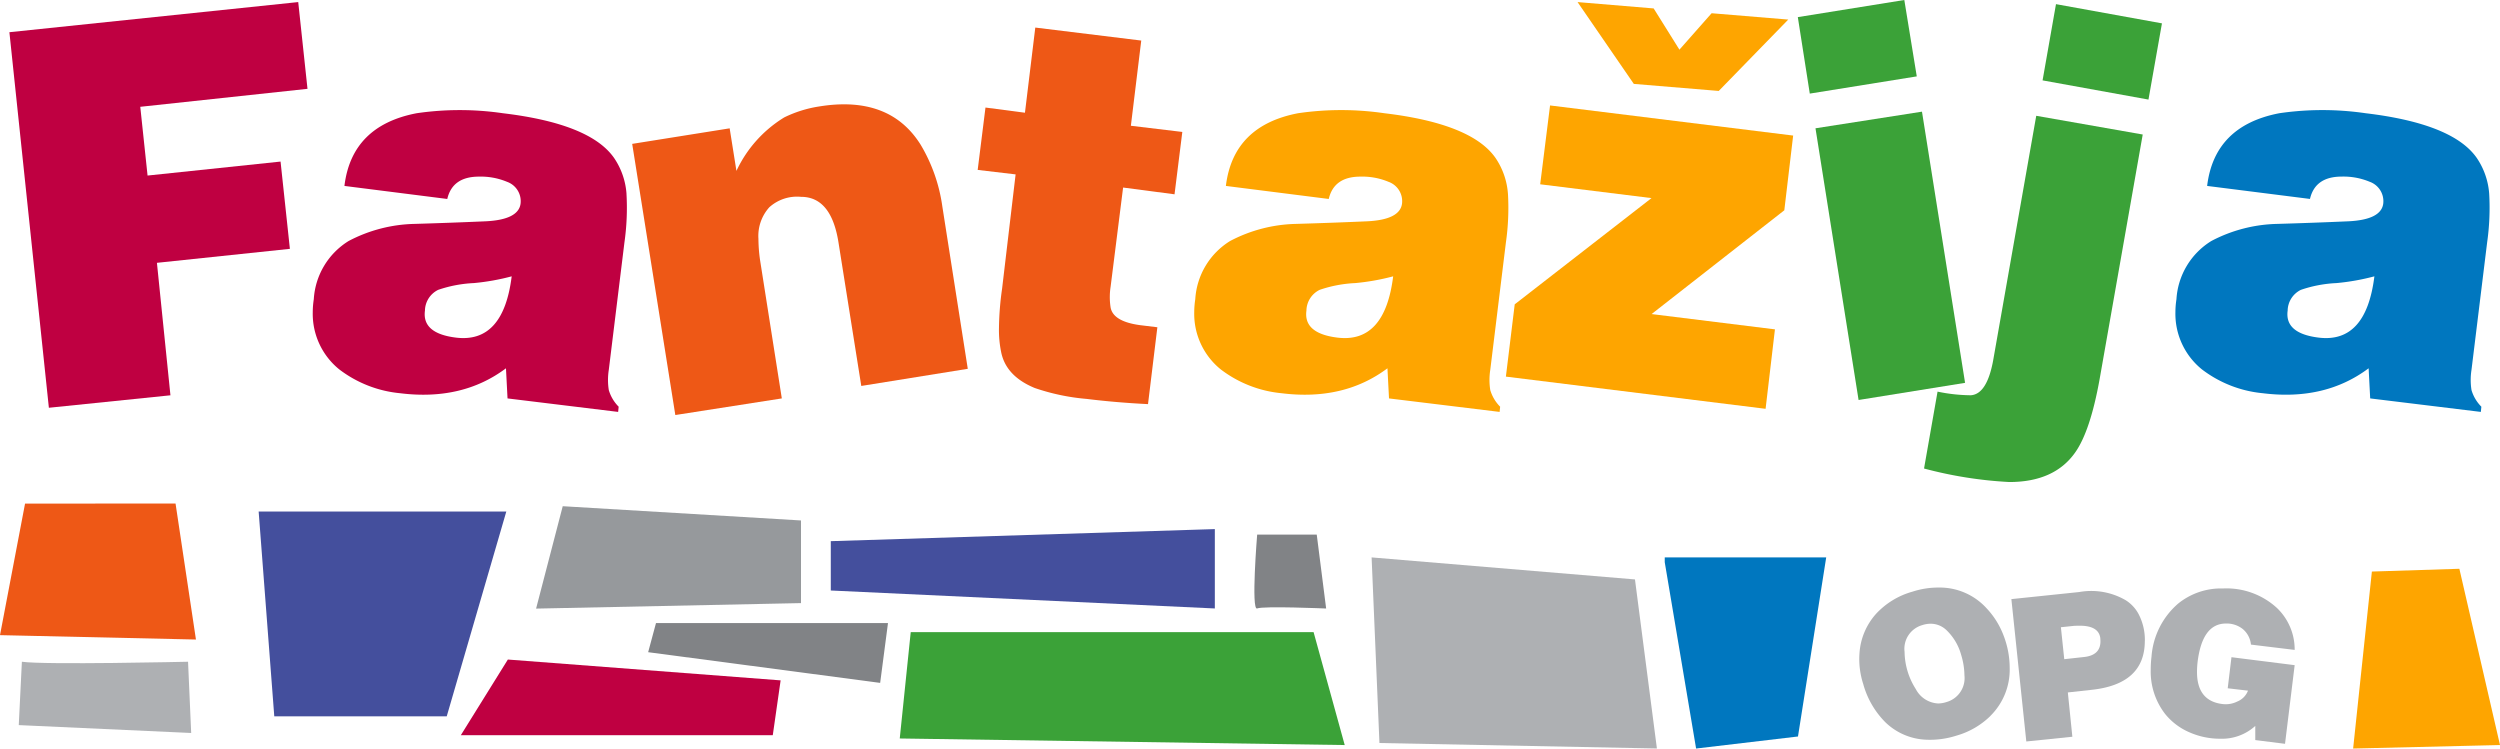
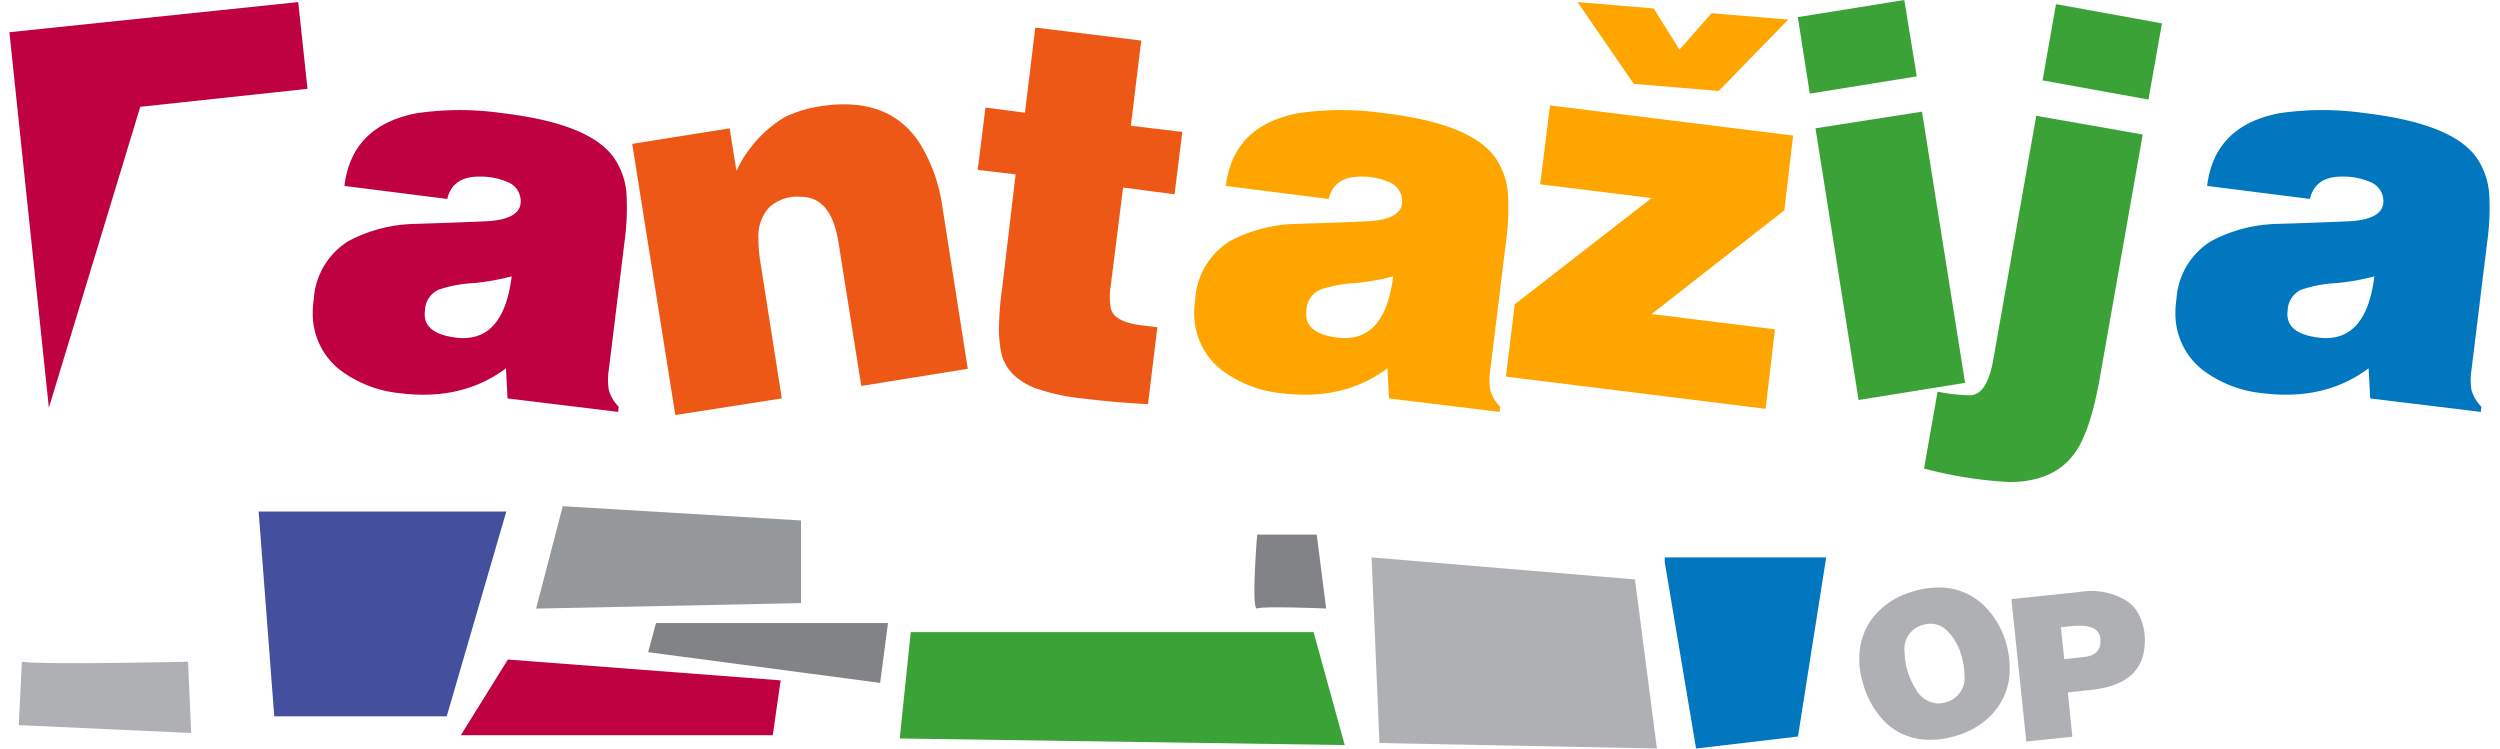
<svg xmlns="http://www.w3.org/2000/svg" width="304" height="91.022" viewBox="0 0 304 91.022">
  <defs>
    <clipPath id="a">
      <rect width="304" height="91.022" fill="none" />
    </clipPath>
  </defs>
  <g transform="translate(0 0)" clip-path="url(#a)">
    <path d="M130.461,51.8a9.634,9.634,0,0,1-4.119,2.393,10.546,10.546,0,0,1-3.712.5,7.552,7.552,0,0,1-4.932-2.107,10.54,10.54,0,0,1-2.707-4.669,9.794,9.794,0,0,1-.456-3.712,7.941,7.941,0,0,1,2.014-4.814,9.511,9.511,0,0,1,4.431-2.7,10.06,10.06,0,0,1,3.183-.5A7.7,7.7,0,0,1,130,38.722a9.941,9.941,0,0,1,2.073,3.341,10.985,10.985,0,0,1,.729,3.913,7.907,7.907,0,0,1-2.346,5.821M127.3,46.862a8.916,8.916,0,0,0-.409-2.513,6.594,6.594,0,0,0-1.818-3.017,2.773,2.773,0,0,0-1.891-.742,3.3,3.3,0,0,0-1.007.168,2.993,2.993,0,0,0-2.156,3.256,8.6,8.6,0,0,0,1.366,4.525,3.243,3.243,0,0,0,2.707,1.747,3.318,3.318,0,0,0,1.007-.168,3.023,3.023,0,0,0,2.2-3.256" transform="translate(111.577 35.255)" fill="#aeb0b3" />
    <path d="M140.106,42.488q-.024,5.245-6.535,5.915l-2.825.31.549,5.388-5.6.575-1.816-17.312,8.259-.861a8.335,8.335,0,0,1,5.649,1,4.487,4.487,0,0,1,1.56,1.676,6.771,6.771,0,0,1,.764,3.3m-5.412-.334Q134.525,40.6,132.2,40.6c-.223,0-.454.006-.693.016l-1.605.168.409,3.886,2.348-.259q2.248-.216,2.034-2.253" transform="translate(120.703 35.487)" fill="#aeb0b3" />
-     <path d="M149.963,43.714l-5.317-.646a2.818,2.818,0,0,0-.993-1.891,3.134,3.134,0,0,0-2.045-.671q-2.876,0-3.449,4.669a10.753,10.753,0,0,0-.073,1.22q0,3.521,3.09,3.9a3.163,3.163,0,0,0,1.82-.31,2.323,2.323,0,0,0,1.291-1.317l-2.466-.288.456-3.779,7.686.967-1.173,9.564-3.617-.454V52.958a6.019,6.019,0,0,1-4.261,1.556,9.169,9.169,0,0,1-3.714-.766,7.7,7.7,0,0,1-2.991-2.251,8.4,8.4,0,0,1-1.747-5.388,13.207,13.207,0,0,1,.095-1.58,9.417,9.417,0,0,1,3.232-6.442,8.285,8.285,0,0,1,5.459-1.844,9.073,9.073,0,0,1,6.561,2.371,6.983,6.983,0,0,1,2.156,5.1" transform="translate(129.069 35.315)" fill="#aeb0b3" />
-     <path d="M3.047,31.014,0,47.014l23.827.533-2.48-16.534Z" transform="translate(0 30.22)" fill="#ee5816" />
    <path d="M15.93,31.506l1.9,24.9H38.8l7.244-24.9H15.93Z" transform="translate(15.522 30.7)" fill="#444f9d" />
    <path d="M36.257,31.177l-3.24,12.451,32.214-.669V32.91Z" transform="translate(32.171 30.378)" fill="#96999c" />
    <path d="M39.919,41.917l.954-3.544h28.21l-.952,7.276Z" transform="translate(38.897 37.39)" fill="#818386" />
    <path d="M34.1,40.62l33.168,2.533-.954,6.664H28.383Z" transform="translate(27.656 39.58)" fill="#bf0041" />
-     <path d="M51.167,34.053v6l46.7,2.184V32.586Z" transform="translate(49.857 31.752)" fill="#444f9d" />
    <path d="M56.749,38.933l-1.335,12.93,54.108.8-3.785-13.73Z" transform="translate(53.996 37.936)" fill="#3ba238" />
    <path d="M84.838,32.924H77.594s-.762,9.3,0,8.982,8.387.008,8.387.008Z" transform="translate(75.278 32.081)" fill="#818386" />
    <path d="M84.475,34.33,85.429,56.9l33.739.665L116.5,37.007Z" transform="translate(82.312 33.451)" fill="#aeb0b3" />
    <path d="M102.529,34.33h19.633l-3.432,21.776L106.341,57.57l-3.813-22.66" transform="translate(99.904 33.451)" fill="#0077bf" />
    <path d="M1.535,40.755c2.667.4,20.206,0,20.206,0l.381,8.664L1.156,48.461Z" transform="translate(1.126 39.712)" fill="#aeb0b3" />
-     <path d="M147.206,35.367l-2.28,21.521,17.858-.424-4.94-21.434Z" transform="translate(141.215 34.133)" fill="#fea500" />
-     <path d="M36.827,10.677,16.493,12.863l.887,8.36,16.172-1.7,1.135,10.612-16.168,1.7,1.643,16.109L5.379,49.46.579,3.792,35.7.128Z" transform="translate(0.564 0.124)" fill="#bf0041" />
+     <path d="M36.827,10.677,16.493,12.863L5.379,49.46.579,3.792,35.7.128Z" transform="translate(0.564 0.124)" fill="#bf0041" />
    <path d="M57.411,16.949a29.945,29.945,0,0,1-.251,5.937l-1.9,15.477a7.884,7.884,0,0,0,0,2.462,4.779,4.779,0,0,0,1.2,2.022l-.063.632L42.947,41.839l-.19-3.664q-5.3,3.977-12.883,3.031a14.432,14.432,0,0,1-7.392-2.9,8.689,8.689,0,0,1-3.22-6.95,10.557,10.557,0,0,1,.126-1.58A8.949,8.949,0,0,1,23.619,22.7a17.994,17.994,0,0,1,8.022-2.083Q36,20.489,40.3,20.3q3.977-.193,4.233-2.148A2.5,2.5,0,0,0,42.886,15.5a8.263,8.263,0,0,0-3.412-.632q-3.222,0-3.854,2.717L23.114,16Q24,8.678,31.894,7.16a36.211,36.211,0,0,1,10.486,0Q52.992,8.425,55.9,12.594a8.861,8.861,0,0,1,1.514,4.356M43.452,26.993a27.653,27.653,0,0,1-4.608.821,15.549,15.549,0,0,0-4.326.821,2.86,2.86,0,0,0-1.613,2.525q-.379,2.781,3.791,3.287,5.746.693,6.756-7.455" transform="translate(18.769 6.609)" fill="#bf0041" />
    <path d="M79.743,38.585,66.793,40.67l-2.78-17.5q-.886-5.5-4.547-5.495a5.03,5.03,0,0,0-3.852,1.264,5.208,5.208,0,0,0-1.327,3.852,18.841,18.841,0,0,0,.19,2.527L57.13,42.186l-12.95,2.02L38.936,11.234,50.788,9.344l.823,5.177a15.109,15.109,0,0,1,5.815-6.506,14.687,14.687,0,0,1,4.237-1.329Q70.2,5.3,73.989,11.3a19.988,19.988,0,0,1,2.656,7.517Z" transform="translate(37.939 6.261)" fill="#ee5816" />
    <path d="M85.1,14.392l-.946,7.584L77.9,21.153,76.381,33.216a8.2,8.2,0,0,0,0,2.525q.314,1.706,3.6,2.148l2.085.253-1.137,9.347q-3.853-.19-7.453-.632a26.251,26.251,0,0,1-6.316-1.327q-3.536-1.454-4.1-4.425a13.307,13.307,0,0,1-.255-2.845,36.3,36.3,0,0,1,.379-4.8l1.645-13.906-4.612-.545.948-7.584,4.8.63L67.222,1.7l12.885,1.58-1.262,10.36Z" transform="translate(58.669 1.652)" fill="#ee5816" />
    <path d="M111.7,16.949a29.945,29.945,0,0,1-.251,5.937l-1.9,15.477a7.884,7.884,0,0,0,0,2.462,4.779,4.779,0,0,0,1.2,2.022l-.063.632L97.236,41.839l-.19-3.664q-5.3,3.977-12.883,3.031a14.432,14.432,0,0,1-7.392-2.9,8.689,8.689,0,0,1-3.22-6.95,10.558,10.558,0,0,1,.126-1.58A8.949,8.949,0,0,1,77.909,22.7a17.994,17.994,0,0,1,8.022-2.083q4.359-.127,8.654-.316,3.977-.193,4.233-2.148A2.5,2.5,0,0,0,97.175,15.5a8.263,8.263,0,0,0-3.412-.632q-3.222,0-3.854,2.717L77.4,16q.886-7.324,8.78-8.841a36.211,36.211,0,0,1,10.486,0q10.611,1.265,13.517,5.434a8.861,8.861,0,0,1,1.514,4.356M97.741,26.993a27.653,27.653,0,0,1-4.608.821,15.549,15.549,0,0,0-4.326.821,2.86,2.86,0,0,0-1.613,2.525q-.379,2.781,3.791,3.287,5.746.693,6.756-7.455" transform="translate(71.668 6.609)" fill="#fea500" />
    <path d="M127.676,10.157,126.6,19.243,110.461,31.862l15,1.86-1.137,9.661-31.58-3.915,1.074-8.79,16.632-12.917L96.915,16.082l1.2-9.588Z" transform="translate(90.372 6.328)" fill="#fea500" />
    <path d="M125.189,9.288,112.18,11.382l-1.455-9.3L123.675,0Zm5.874,37.265-12.95,2.085L112.873,15.6l12.95-2.022Z" transform="translate(107.89 0)" fill="#3ba238" />
    <path d="M145.09,16.108l-5.242,29.75q-1.137,6.317-2.968,8.907-2.526,3.6-8.022,3.6a50.067,50.067,0,0,1-10.36-1.643l1.643-9.349a20.509,20.509,0,0,0,4.042.442q1.961-.127,2.719-4.231l5.24-29.752Zm2.338-13.517-1.639,9.268L132.912,9.526l1.631-9.27Z" transform="translate(115.465 0.249)" fill="#3ba238" />
    <path d="M172.132,16.949a29.945,29.945,0,0,1-.251,5.937l-1.9,15.477a7.884,7.884,0,0,0,0,2.462,4.779,4.779,0,0,0,1.2,2.022l-.063.632-13.456-1.641-.19-3.664q-5.3,3.977-12.883,3.031a14.432,14.432,0,0,1-7.392-2.9,8.689,8.689,0,0,1-3.22-6.95,10.558,10.558,0,0,1,.126-1.58A8.949,8.949,0,0,1,138.34,22.7a17.994,17.994,0,0,1,8.022-2.083q4.359-.127,8.654-.316,3.977-.193,4.233-2.148a2.505,2.505,0,0,0-1.643-2.656,8.263,8.263,0,0,0-3.412-.632q-3.222,0-3.854,2.717L137.835,16q.885-7.324,8.78-8.841a36.211,36.211,0,0,1,10.486,0q10.611,1.265,13.517,5.434a8.86,8.86,0,0,1,1.514,4.356M158.173,26.993a27.652,27.652,0,0,1-4.608.821,15.549,15.549,0,0,0-4.326.821,2.86,2.86,0,0,0-1.613,2.525q-.379,2.781,3.791,3.287,5.745.693,6.756-7.455" transform="translate(130.553 6.609)" fill="#0077bf" />
    <path d="M122.779,2.255l-8.452,8.679L104,10.077,97.159.128,106.413.9l3.133,5.015,3.915-4.431Z" transform="translate(94.672 0.125)" fill="#fea500" />
  </g>
</svg>